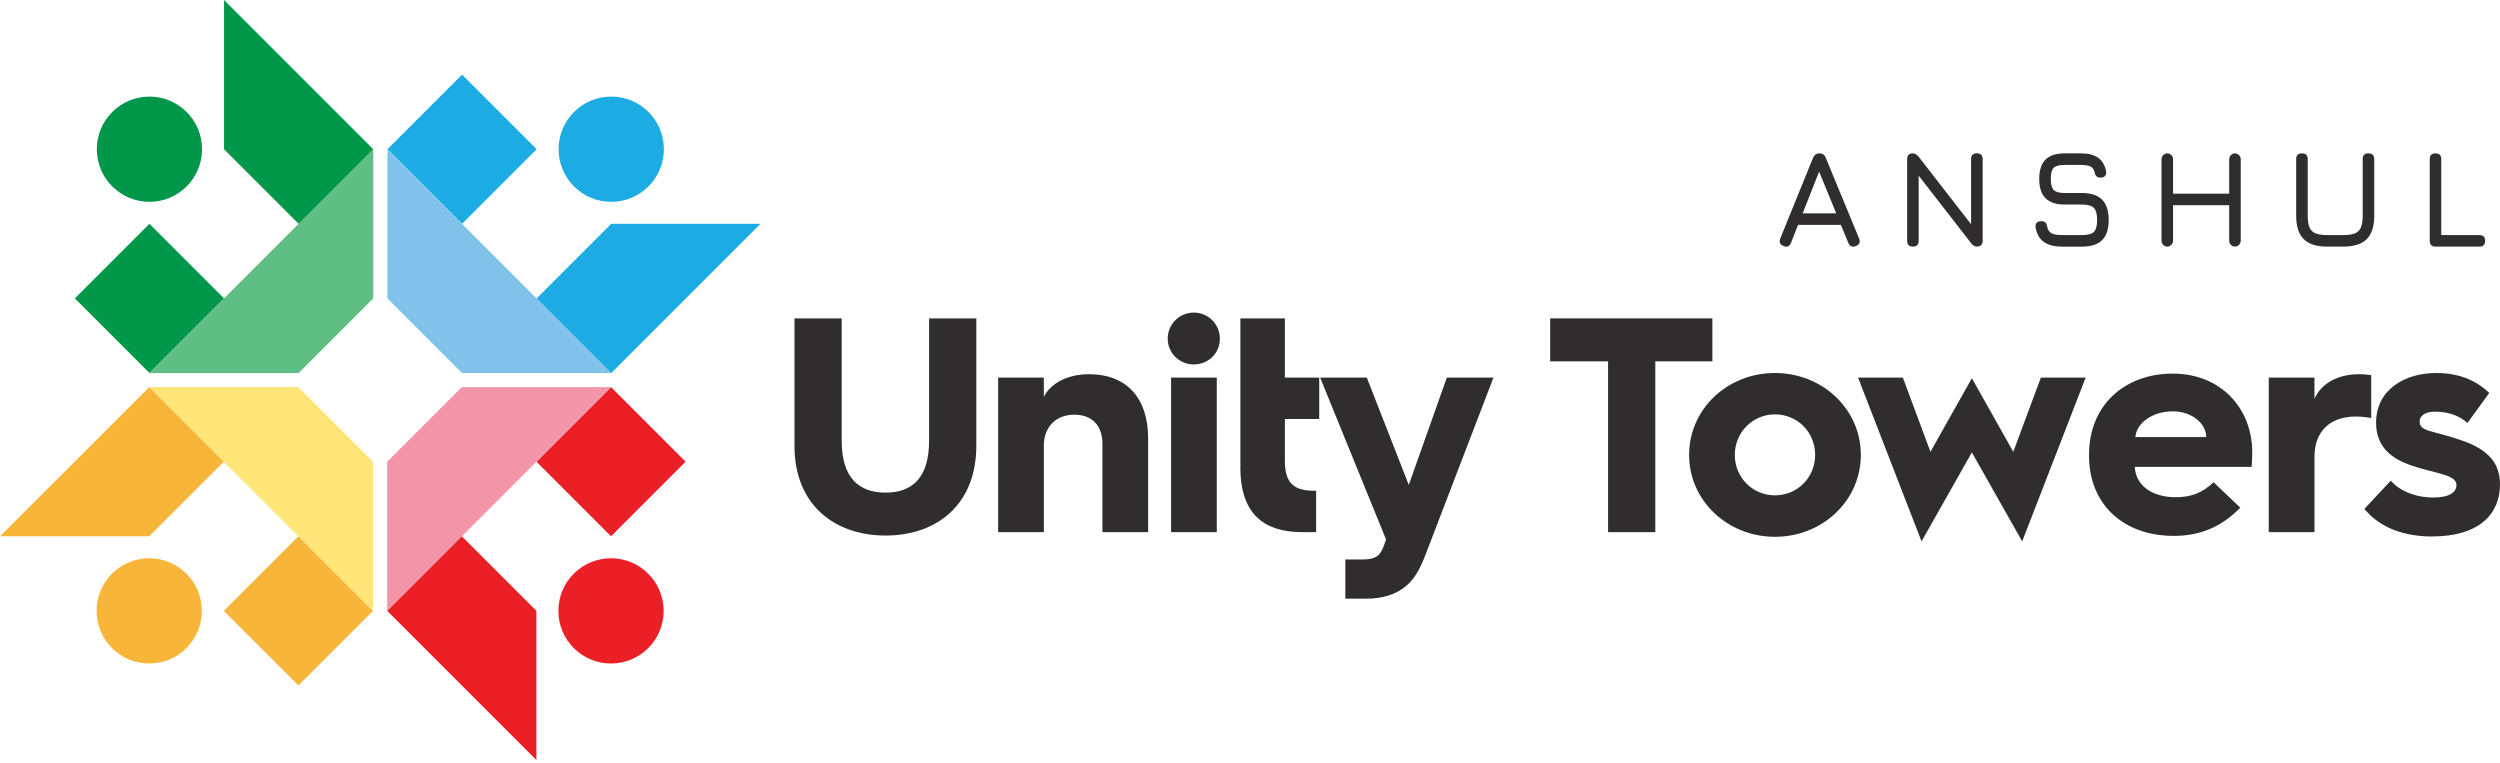
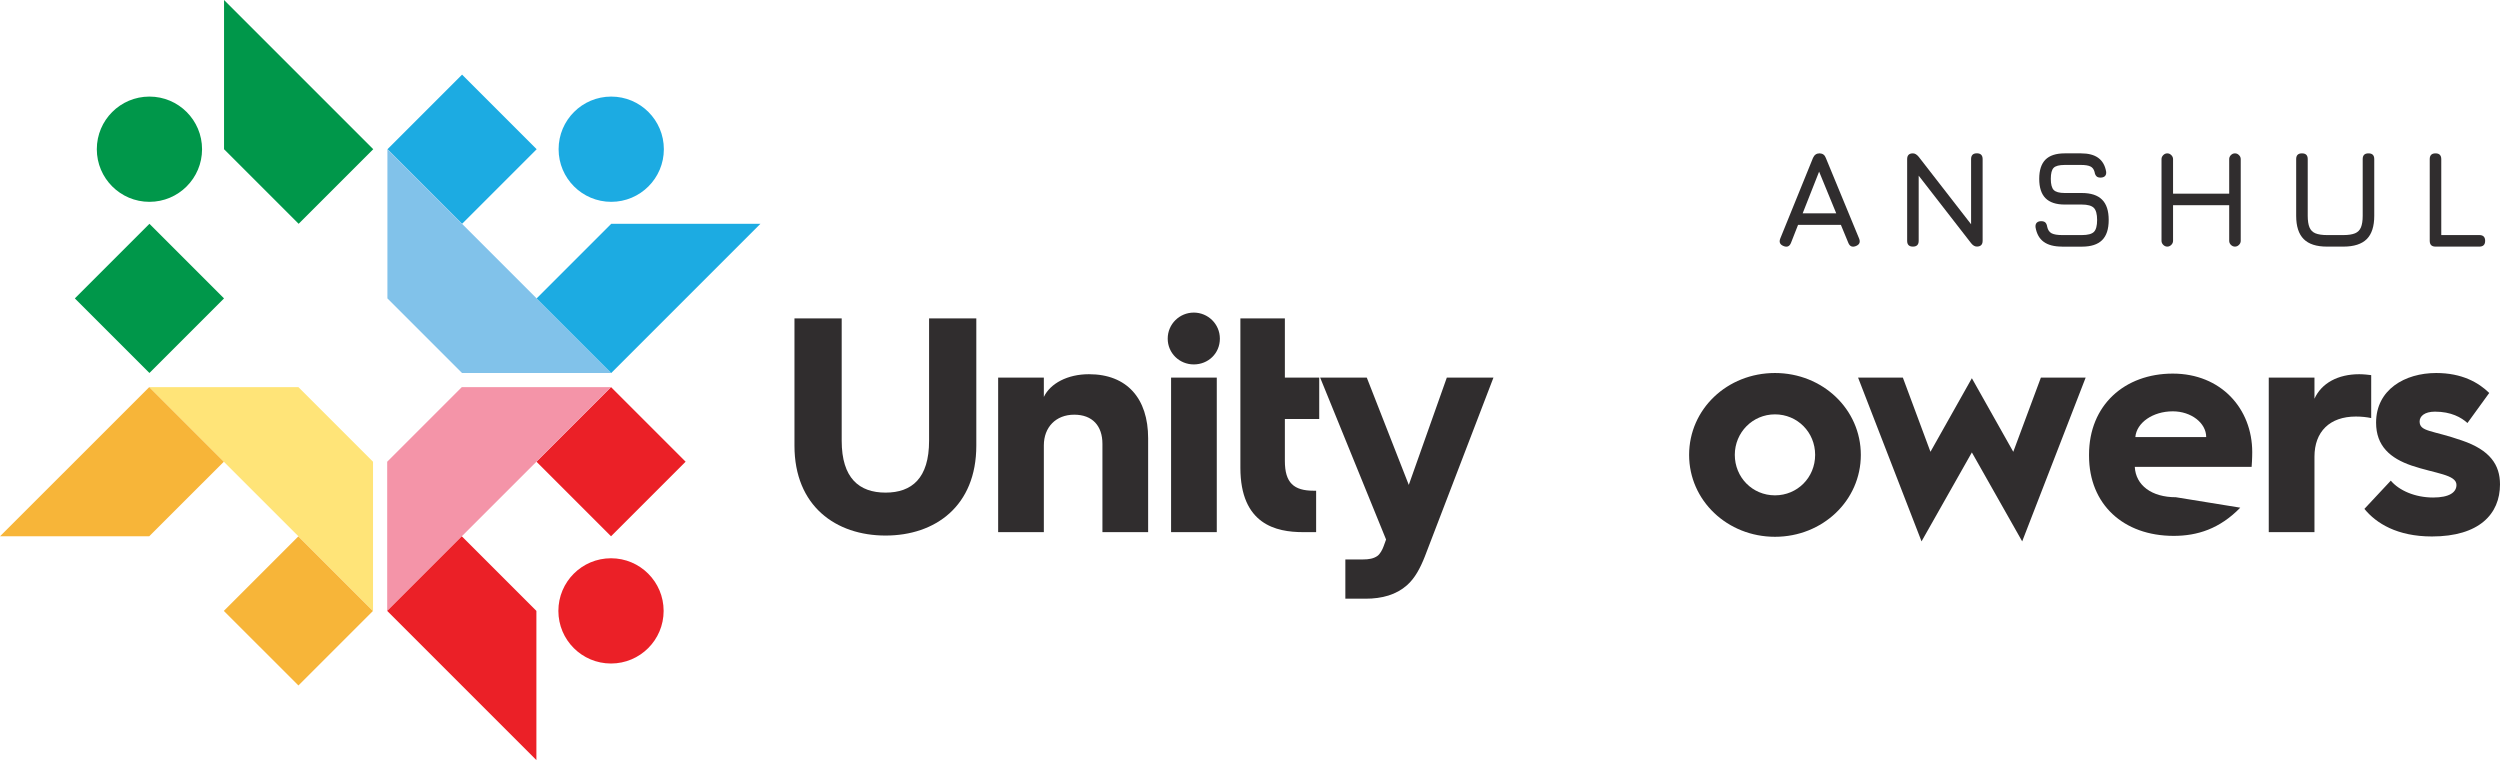
<svg xmlns="http://www.w3.org/2000/svg" width="177" height="54" viewBox="0 0 177 54" fill="none">
  <g clip-path="url(#clip0_48_34)">
    <g style="mix-blend-mode:multiply">
      <path d="M56.248 22.542H59.592V31.207C59.592 33.854 60.83 34.877 62.697 34.877C64.563 34.877 65.779 33.858 65.779 31.207V22.542H69.123V31.553C69.123 35.832 66.214 37.917 62.697 37.917C59.18 37.917 56.248 35.832 56.248 31.553V22.542Z" fill="#302D2E" />
      <path d="M70.669 26.733H73.904V28.102C74.362 27.148 75.578 26.494 77.098 26.494C79.791 26.494 81.288 28.21 81.288 31.03V37.675H78.052V31.423C78.052 30.164 77.356 29.36 76.055 29.36C74.754 29.36 73.904 30.249 73.904 31.531V37.675H70.669V26.733Z" fill="#302D2E" />
      <path d="M82.674 23.977C82.674 22.935 83.52 22.131 84.52 22.131C85.521 22.131 86.367 22.935 86.367 23.977C86.367 25.02 85.544 25.801 84.52 25.801C83.498 25.801 82.674 24.997 82.674 23.977ZM82.912 26.733H86.148V37.675H82.912V26.733Z" fill="#302D2E" />
      <path d="M87.822 22.542H90.969V26.733H93.401V29.664H90.969V32.639C90.969 34.181 91.6 34.743 93.009 34.743H93.182V37.675H92.247C90.358 37.675 87.819 37.133 87.819 33.116V22.542H87.822Z" fill="#302D2E" />
      <path d="M96.464 39.61C96.941 39.61 97.245 39.545 97.506 39.371C97.703 39.241 97.876 38.917 97.961 38.675L98.134 38.198L93.466 26.733H96.768L99.742 34.332L102.435 26.733H105.737L100.873 39.414C100.546 40.238 100.177 40.934 99.615 41.434C98.853 42.107 97.856 42.388 96.683 42.388H95.251V39.61H96.467H96.464Z" fill="#302D2E" />
-       <path d="M113.856 25.582H109.75V22.542H121.236V25.582H117.196V37.675H113.852V25.582H113.856Z" fill="#302D2E" />
      <path d="M125.668 26.409C129.035 26.409 131.747 28.971 131.747 32.207C131.747 35.443 129.035 38.005 125.668 38.005C122.301 38.005 119.589 35.443 119.589 32.207C119.589 28.971 122.282 26.409 125.668 26.409ZM125.668 35.07C127.253 35.07 128.512 33.812 128.512 32.204C128.512 30.596 127.253 29.337 125.668 29.337C124.083 29.337 122.824 30.619 122.824 32.204C122.824 33.789 124.063 35.07 125.668 35.07Z" fill="#302D2E" />
      <path d="M131.551 26.733H134.722L136.676 31.988L139.608 26.778L142.54 31.988L144.495 26.733H147.665L143.171 38.329L139.608 32.031L136.045 38.329L131.551 26.733Z" fill="#302D2E" />
-       <path d="M147.904 32.184C147.904 28.687 150.424 26.451 153.833 26.451C157.242 26.451 159.458 28.926 159.458 32.011C159.458 32.011 159.458 32.554 159.415 33.054H151.143C151.208 34.358 152.336 35.204 154.052 35.204C155.179 35.204 155.964 34.858 156.722 34.142L158.611 35.943C157.157 37.44 155.572 37.94 153.898 37.94C150.335 37.94 147.904 35.704 147.904 32.273V32.184ZM156.199 30.945C156.199 29.945 155.137 29.122 153.833 29.122C152.421 29.122 151.27 29.926 151.182 30.945H156.199Z" fill="#302D2E" />
+       <path d="M147.904 32.184C147.904 28.687 150.424 26.451 153.833 26.451C157.242 26.451 159.458 28.926 159.458 32.011C159.458 32.011 159.458 32.554 159.415 33.054H151.143C151.208 34.358 152.336 35.204 154.052 35.204L158.611 35.943C157.157 37.44 155.572 37.94 153.898 37.94C150.335 37.94 147.904 35.704 147.904 32.273V32.184ZM156.199 30.945C156.199 29.945 155.137 29.122 153.833 29.122C152.421 29.122 151.27 29.926 151.182 30.945H156.199Z" fill="#302D2E" />
      <path d="M160.628 26.733H163.864V28.229C164.364 27.121 165.537 26.494 167.034 26.494C167.338 26.494 167.708 26.536 167.881 26.559V29.599C167.577 29.534 167.208 29.491 166.796 29.491C164.949 29.491 163.864 30.557 163.864 32.335V37.675H160.628V26.733Z" fill="#302D2E" />
      <path d="M169.27 34.031C169.855 34.727 170.986 35.224 172.267 35.224C173.418 35.224 173.918 34.855 173.918 34.335C173.918 33.596 172.421 33.531 170.747 32.965C169.227 32.446 168.227 31.576 168.227 29.926C168.227 27.582 170.267 26.409 172.483 26.409C174.307 26.409 175.48 27.082 176.238 27.821L174.696 29.949C174.261 29.556 173.545 29.145 172.395 29.145C171.656 29.145 171.309 29.471 171.309 29.841C171.309 30.579 172.199 30.449 174.307 31.187C176.284 31.861 177 32.903 177 34.292C177 36.397 175.523 37.982 172.179 37.982C169.724 37.982 168.227 37.048 167.4 36.028L169.267 34.031H169.27Z" fill="#302D2E" />
      <path d="M126.279 17.421C126.021 17.319 125.942 17.143 126.044 16.885L128.361 11.178C128.459 10.962 128.61 10.858 128.819 10.858H128.838C129.051 10.867 129.191 10.975 129.267 11.178L131.623 16.885C131.728 17.14 131.653 17.319 131.398 17.421C131.143 17.522 130.963 17.447 130.862 17.195L130.335 15.921H127.302L126.802 17.195C126.701 17.447 126.528 17.522 126.276 17.421H126.279ZM127.629 15.103H130.005L128.793 12.152L127.629 15.103Z" fill="#302D2E" />
      <path d="M135.434 17.46C135.163 17.46 135.026 17.323 135.026 17.051V11.266C135.026 10.995 135.163 10.858 135.434 10.858C135.575 10.858 135.709 10.939 135.843 11.1L139.759 16.143H139.553V11.263C139.553 10.992 139.69 10.854 139.961 10.854C140.232 10.854 140.37 10.992 140.37 11.263V17.048C140.37 17.319 140.232 17.457 139.961 17.457C139.814 17.457 139.68 17.375 139.553 17.215L135.637 12.172H135.843V17.051C135.843 17.323 135.706 17.46 135.434 17.46Z" fill="#302D2E" />
      <path d="M145.995 17.46C145.439 17.46 145.008 17.349 144.697 17.123C144.387 16.898 144.194 16.555 144.115 16.087C144.102 15.943 144.132 15.839 144.204 15.767C144.276 15.695 144.38 15.659 144.514 15.659C144.648 15.659 144.75 15.692 144.815 15.757C144.877 15.822 144.923 15.924 144.942 16.058C144.991 16.283 145.096 16.434 145.256 16.519C145.416 16.6 145.661 16.643 145.995 16.643H147.397C147.815 16.643 148.1 16.568 148.25 16.417C148.4 16.267 148.476 15.986 148.476 15.574C148.476 15.162 148.397 14.868 148.24 14.714C148.083 14.561 147.802 14.482 147.394 14.482H146.188C145.573 14.482 145.119 14.332 144.821 14.031C144.524 13.731 144.377 13.273 144.377 12.662C144.377 12.051 144.524 11.6 144.818 11.302C145.112 11.008 145.567 10.858 146.178 10.858H147.338C147.855 10.858 148.26 10.962 148.554 11.175C148.848 11.387 149.035 11.707 149.113 12.142C149.133 12.283 149.106 12.387 149.035 12.463C148.963 12.538 148.855 12.574 148.714 12.574C148.583 12.574 148.485 12.541 148.423 12.472C148.358 12.404 148.315 12.306 148.296 12.175C148.244 11.982 148.146 11.851 147.998 11.783C147.851 11.714 147.632 11.678 147.341 11.678H146.181C145.792 11.678 145.531 11.747 145.397 11.884C145.263 12.021 145.197 12.28 145.197 12.662C145.197 13.044 145.266 13.309 145.403 13.45C145.541 13.593 145.802 13.665 146.191 13.665H147.397C148.038 13.665 148.512 13.822 148.825 14.133C149.139 14.443 149.296 14.924 149.296 15.574C149.296 16.224 149.139 16.695 148.829 17.002C148.518 17.31 148.041 17.463 147.397 17.463H145.995V17.46Z" fill="#302D2E" />
      <path d="M153.444 17.46C153.336 17.46 153.241 17.418 153.159 17.336C153.078 17.254 153.035 17.159 153.035 17.051V11.266C153.035 11.158 153.078 11.064 153.159 10.982C153.241 10.9 153.336 10.858 153.444 10.858C153.552 10.858 153.646 10.9 153.728 10.982C153.81 11.064 153.852 11.158 153.852 11.266V13.711H157.827V11.266C157.827 11.158 157.866 11.064 157.948 10.982C158.03 10.9 158.124 10.858 158.235 10.858C158.347 10.858 158.438 10.9 158.52 10.982C158.602 11.064 158.644 11.158 158.644 11.266V17.051C158.644 17.159 158.602 17.254 158.52 17.336C158.438 17.418 158.343 17.46 158.235 17.46C158.128 17.46 158.03 17.418 157.948 17.336C157.866 17.254 157.827 17.159 157.827 17.051V14.528H153.852V17.051C153.852 17.159 153.81 17.254 153.728 17.336C153.646 17.418 153.552 17.46 153.444 17.46Z" fill="#302D2E" />
      <path d="M164.75 17.46C164.008 17.46 163.455 17.284 163.102 16.927C162.746 16.571 162.569 16.022 162.569 15.28V11.266C162.569 11.129 162.602 11.028 162.671 10.959C162.739 10.89 162.841 10.858 162.978 10.858C163.115 10.858 163.217 10.89 163.285 10.959C163.354 11.028 163.387 11.129 163.387 11.266V15.28C163.387 15.626 163.429 15.901 163.511 16.097C163.593 16.293 163.733 16.437 163.932 16.519C164.132 16.6 164.403 16.643 164.75 16.643H165.916C166.263 16.643 166.537 16.6 166.734 16.519C166.933 16.437 167.073 16.296 167.155 16.097C167.237 15.898 167.279 15.626 167.279 15.28V11.266C167.279 11.129 167.312 11.028 167.381 10.959C167.449 10.89 167.551 10.858 167.688 10.858C167.825 10.858 167.927 10.89 167.995 10.959C168.064 11.028 168.097 11.129 168.097 11.266V15.28C168.097 16.022 167.92 16.574 167.567 16.927C167.214 17.28 166.662 17.46 165.916 17.46H164.75Z" fill="#302D2E" />
      <path d="M172.434 17.46C172.163 17.46 172.025 17.323 172.025 17.051V11.266C172.025 10.995 172.163 10.858 172.434 10.858C172.705 10.858 172.842 10.995 172.842 11.266V16.643H175.539C175.81 16.643 175.948 16.78 175.948 17.051C175.948 17.323 175.81 17.46 175.539 17.46H172.434Z" fill="#302D2E" />
      <path d="M37.996 10.564L32.715 5.283L27.434 10.564L32.715 15.845L37.996 10.564Z" fill="#1CABE2" />
      <path d="M37.993 21.127L32.711 15.845L27.429 10.564V21.127L32.711 26.409H43.275L37.993 21.127Z" fill="#81C2EA" />
      <path d="M43.275 15.845L37.993 21.127L43.275 26.409L48.557 21.127L53.839 15.845H43.275Z" fill="#1CABE2" />
      <path d="M43.275 14.29C45.333 14.29 47.001 12.621 47.001 10.564C47.001 8.506 45.333 6.838 43.275 6.838C41.217 6.838 39.549 8.506 39.549 10.564C39.549 12.621 41.217 14.29 43.275 14.29Z" fill="#1CABE2" />
      <path d="M10.58 15.846L5.299 21.127L10.58 26.407L15.861 21.127L10.58 15.846Z" fill="#00974A" />
-       <path d="M21.144 15.845L15.862 21.127L10.58 26.409H21.144L26.426 21.127V10.564L21.144 15.845Z" fill="#5EBE84" />
      <path d="M15.862 10.564L21.144 15.845L26.426 10.564L21.144 5.282L15.862 0V10.564Z" fill="#00974A" />
      <path d="M10.58 14.29C12.638 14.29 14.306 12.621 14.306 10.564C14.306 8.506 12.638 6.838 10.58 6.838C8.522 6.838 6.854 8.506 6.854 10.564C6.854 12.621 8.522 14.29 10.58 14.29Z" fill="#00974A" />
      <path d="M15.847 43.252L21.128 48.532L26.409 43.252L21.128 37.971L15.847 43.252Z" fill="#F7B539" />
      <path d="M15.846 32.691L21.128 37.969L26.41 43.251V32.691L21.128 27.409H10.564L15.846 32.691Z" fill="#FFE478" />
      <path d="M10.564 37.969L15.846 32.691L10.564 27.409L5.282 32.691L0 37.969H10.564Z" fill="#F7B539" />
-       <path d="M10.564 46.977C12.622 46.977 14.29 45.309 14.29 43.251C14.29 41.193 12.622 39.525 10.564 39.525C8.506 39.525 6.838 41.193 6.838 43.251C6.838 45.309 8.506 46.977 10.564 46.977Z" fill="#F7B539" />
      <path d="M43.261 37.969L48.542 32.688L43.261 27.407L37.98 32.688L43.261 37.969Z" fill="#EB2027" />
      <path d="M32.695 37.969L37.977 32.691L43.259 27.409H32.695L27.413 32.691V43.251L32.695 37.969Z" fill="#F494A8" />
      <path d="M37.977 43.251L32.695 37.969L27.413 43.251L32.695 48.533L37.977 53.815V43.251Z" fill="#EB2027" />
      <path d="M43.259 46.977C45.317 46.977 46.985 45.309 46.985 43.251C46.985 41.193 45.317 39.525 43.259 39.525C41.201 39.525 39.533 41.193 39.533 43.251C39.533 45.309 41.201 46.977 43.259 46.977Z" fill="#EB2027" />
    </g>
  </g>
  <defs>
    <clipPath id="clip0_48_34">
      <rect width="177" height="53.815" fill="white" />
    </clipPath>
  </defs>
</svg>